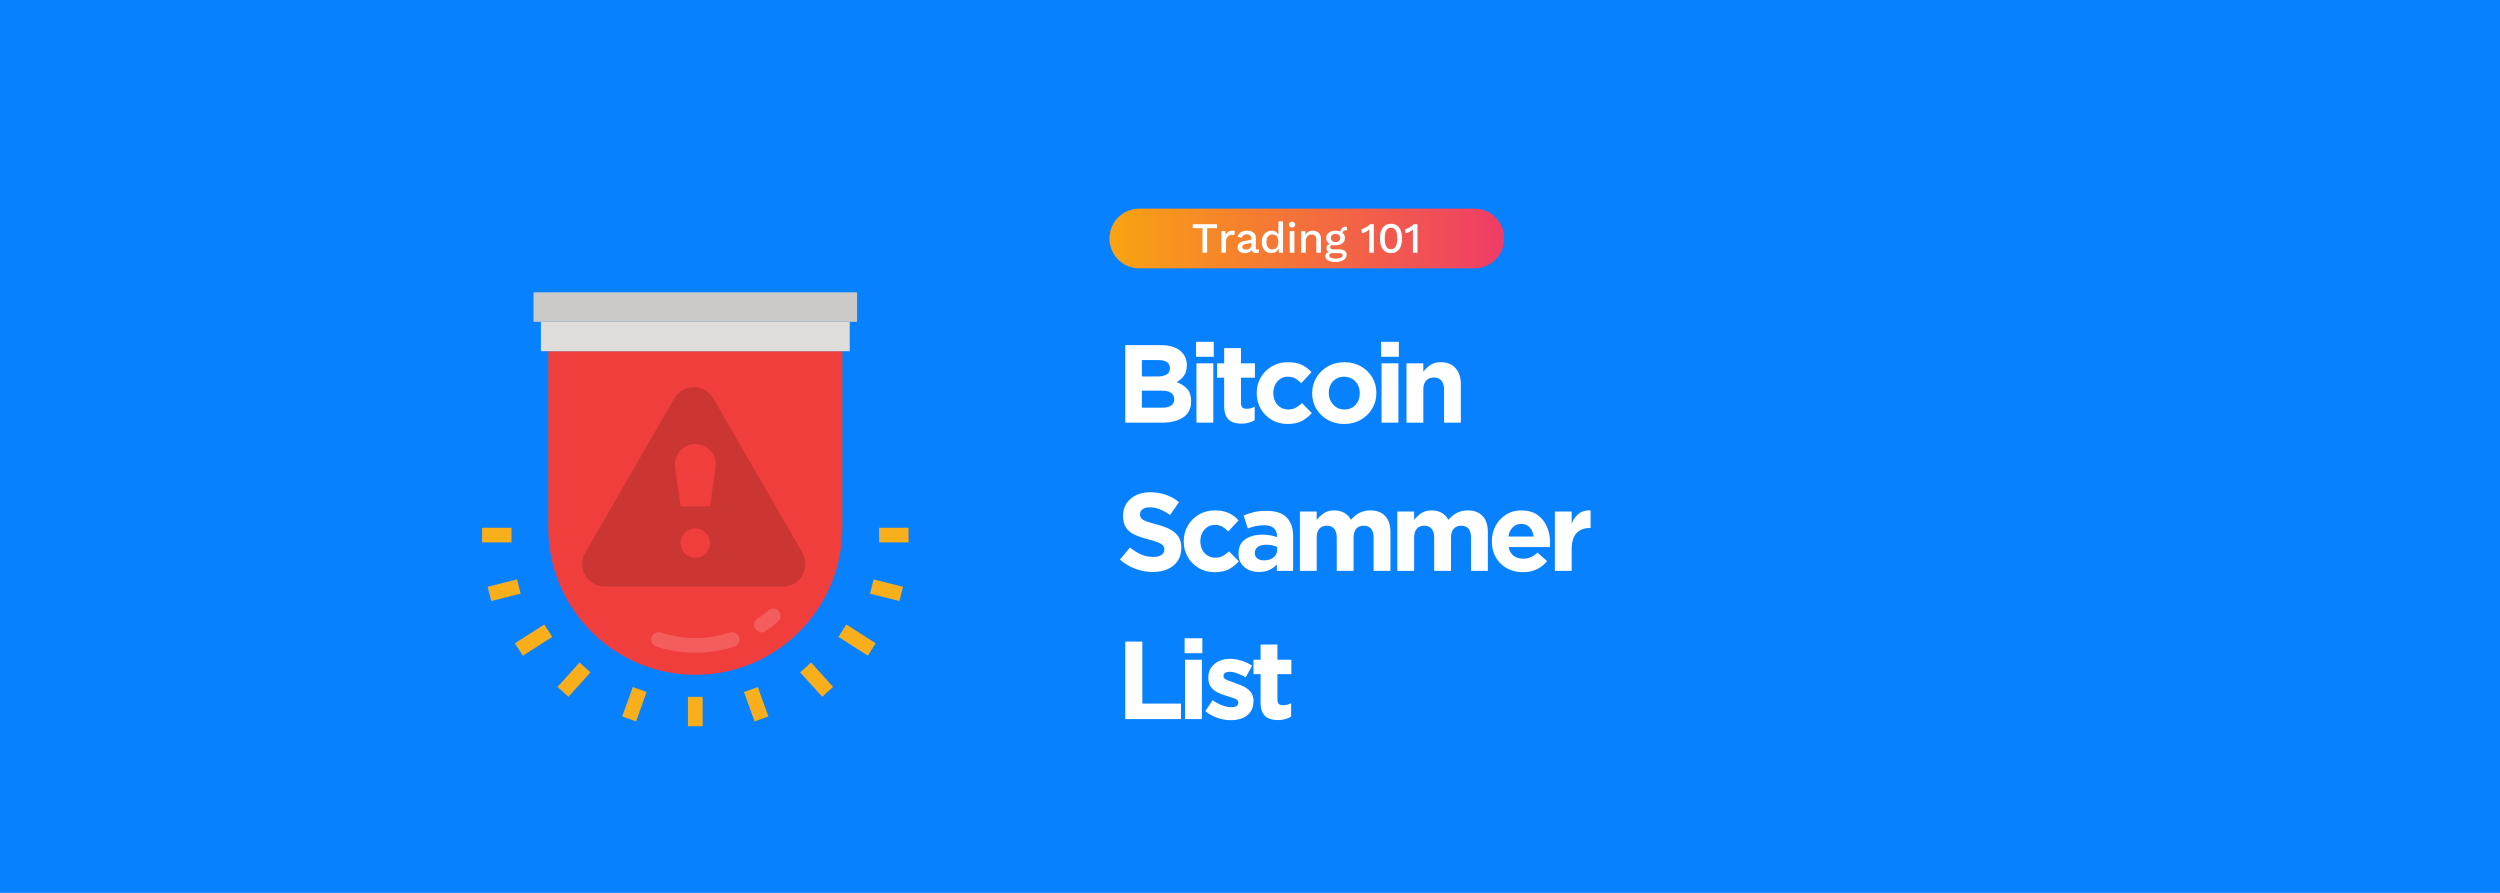
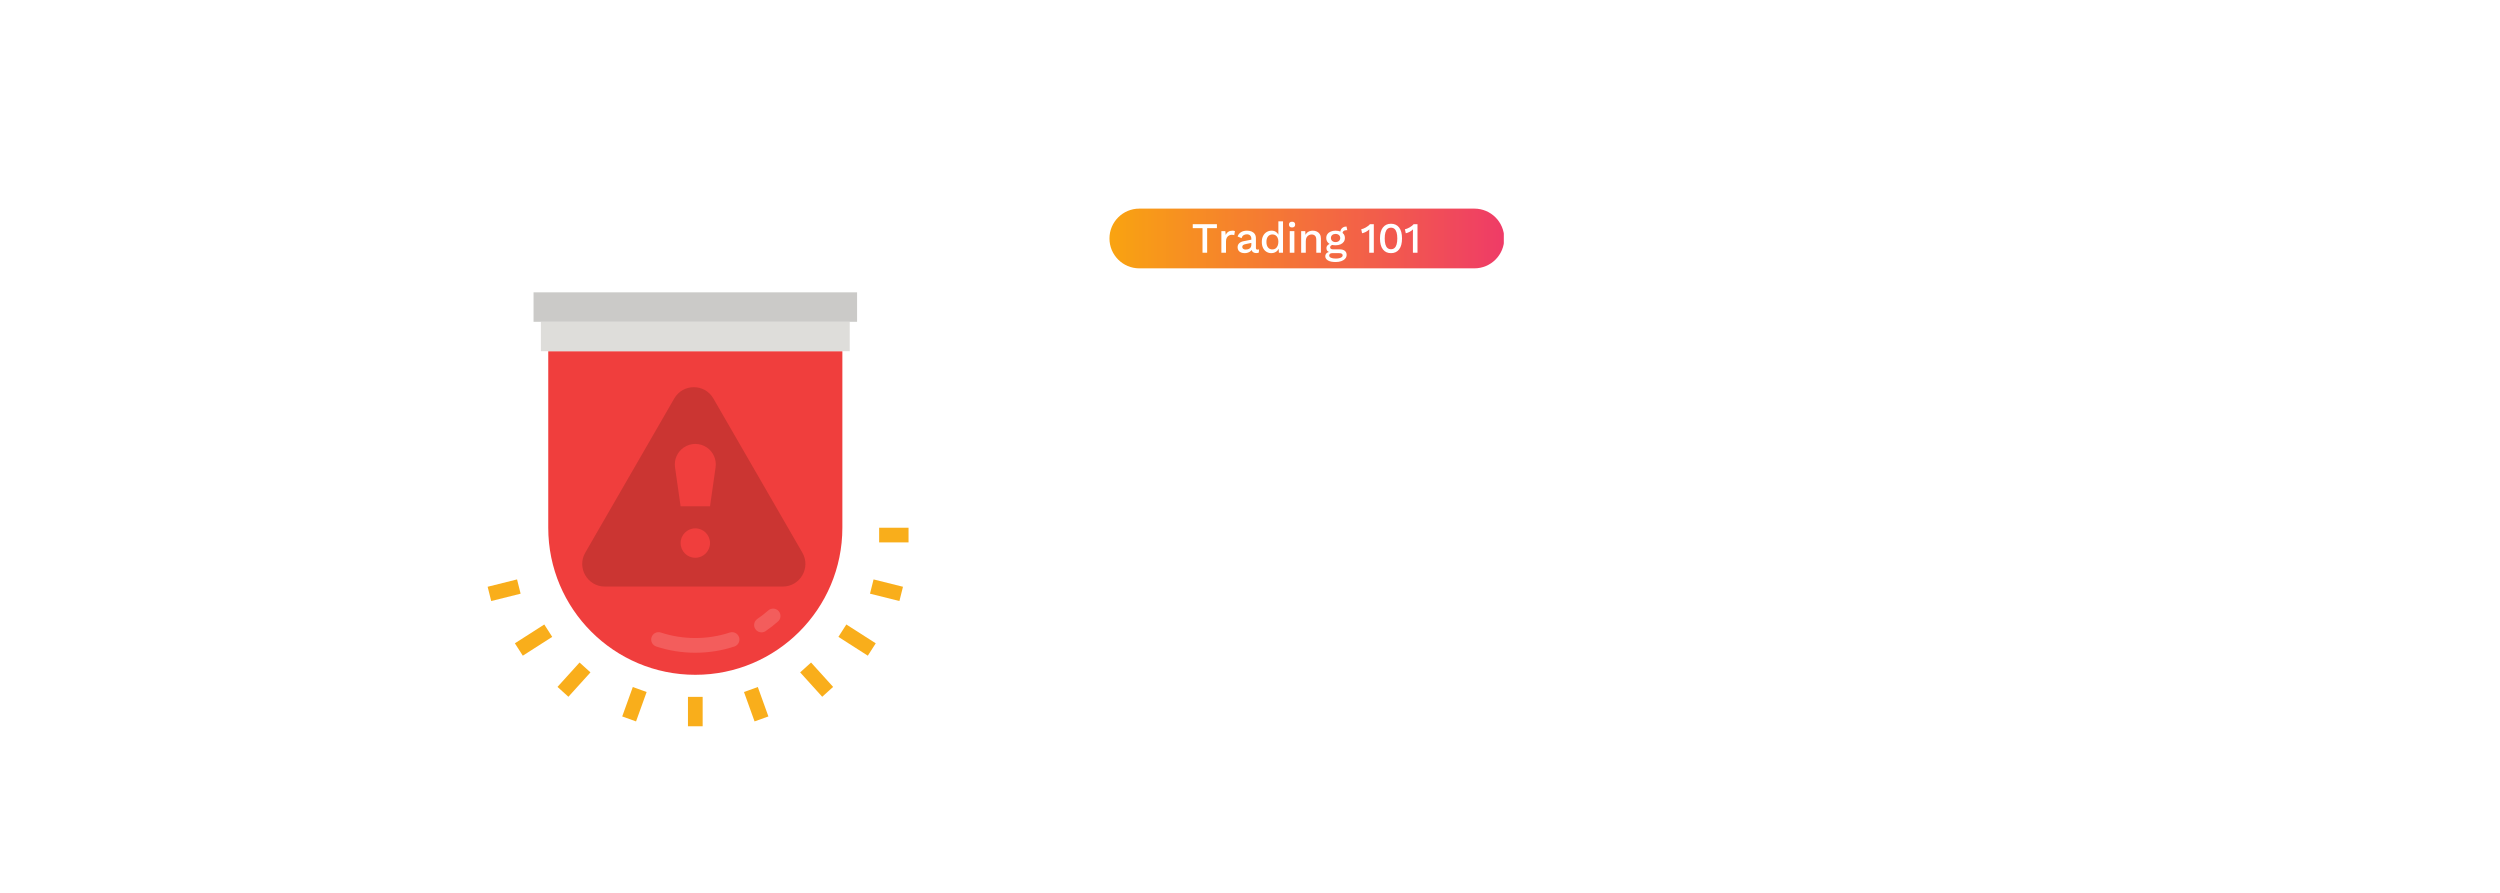
<svg xmlns="http://www.w3.org/2000/svg" width="2800" zoomAndPan="magnify" viewBox="0 0 2100 750" height="1000" preserveAspectRatio="xMidYMid meet" version="1.2">
  <defs>
    <clipPath id="22802c85c6">
      <path d="M 931.707 175.238 L 1263.207 175.238 L 1263.207 225.488 L 931.707 225.488 Z M 931.707 175.238 " />
    </clipPath>
    <clipPath id="6c9854c468">
      <path d="M 957.031 225.414 C 943.18 225.414 931.949 214.184 931.949 200.324 C 931.949 186.461 943.18 175.238 957.031 175.238 L 1238.48 175.238 C 1252.328 175.238 1263.562 186.473 1263.562 200.324 C 1263.562 214.172 1252.328 225.414 1238.48 225.414 Z M 957.031 225.414 " />
    </clipPath>
    <linearGradient x1="-0" gradientTransform="matrix(331.621,0,0,331.621,931.948,200.328)" y1="0" x2="0.999" gradientUnits="userSpaceOnUse" y2="0" id="961f48a6b4">
      <stop style="stop-color:#f9a311;stop-opacity:1;" offset="0" />
      <stop style="stop-color:#f9a311;stop-opacity:1;" offset="0.008" />
      <stop style="stop-color:#f9a212;stop-opacity:1;" offset="0.016" />
      <stop style="stop-color:#f9a113;stop-opacity:1;" offset="0.023" />
      <stop style="stop-color:#f9a013;stop-opacity:1;" offset="0.031" />
      <stop style="stop-color:#f99f14;stop-opacity:1;" offset="0.039" />
      <stop style="stop-color:#f89e15;stop-opacity:1;" offset="0.047" />
      <stop style="stop-color:#f89e15;stop-opacity:1;" offset="0.055" />
      <stop style="stop-color:#f89d16;stop-opacity:1;" offset="0.062" />
      <stop style="stop-color:#f89c17;stop-opacity:1;" offset="0.07" />
      <stop style="stop-color:#f89b17;stop-opacity:1;" offset="0.078" />
      <stop style="stop-color:#f89a18;stop-opacity:1;" offset="0.086" />
      <stop style="stop-color:#f89a19;stop-opacity:1;" offset="0.094" />
      <stop style="stop-color:#f89919;stop-opacity:1;" offset="0.102" />
      <stop style="stop-color:#f8981a;stop-opacity:1;" offset="0.109" />
      <stop style="stop-color:#f8971b;stop-opacity:1;" offset="0.117" />
      <stop style="stop-color:#f8961b;stop-opacity:1;" offset="0.125" />
      <stop style="stop-color:#f8961c;stop-opacity:1;" offset="0.133" />
      <stop style="stop-color:#f8951d;stop-opacity:1;" offset="0.141" />
      <stop style="stop-color:#f7941d;stop-opacity:1;" offset="0.148" />
      <stop style="stop-color:#f7931e;stop-opacity:1;" offset="0.156" />
      <stop style="stop-color:#f7921f;stop-opacity:1;" offset="0.164" />
      <stop style="stop-color:#f79120;stop-opacity:1;" offset="0.172" />
      <stop style="stop-color:#f79120;stop-opacity:1;" offset="0.18" />
      <stop style="stop-color:#f79021;stop-opacity:1;" offset="0.188" />
      <stop style="stop-color:#f78f22;stop-opacity:1;" offset="0.195" />
      <stop style="stop-color:#f78e22;stop-opacity:1;" offset="0.203" />
      <stop style="stop-color:#f78d23;stop-opacity:1;" offset="0.211" />
      <stop style="stop-color:#f78d24;stop-opacity:1;" offset="0.219" />
      <stop style="stop-color:#f78c24;stop-opacity:1;" offset="0.227" />
      <stop style="stop-color:#f78b25;stop-opacity:1;" offset="0.234" />
      <stop style="stop-color:#f78a26;stop-opacity:1;" offset="0.242" />
      <stop style="stop-color:#f68926;stop-opacity:1;" offset="0.25" />
      <stop style="stop-color:#f68927;stop-opacity:1;" offset="0.258" />
      <stop style="stop-color:#f68828;stop-opacity:1;" offset="0.266" />
      <stop style="stop-color:#f68728;stop-opacity:1;" offset="0.273" />
      <stop style="stop-color:#f68629;stop-opacity:1;" offset="0.281" />
      <stop style="stop-color:#f6852a;stop-opacity:1;" offset="0.289" />
      <stop style="stop-color:#f6842a;stop-opacity:1;" offset="0.297" />
      <stop style="stop-color:#f6842b;stop-opacity:1;" offset="0.305" />
      <stop style="stop-color:#f6832c;stop-opacity:1;" offset="0.312" />
      <stop style="stop-color:#f6822c;stop-opacity:1;" offset="0.32" />
      <stop style="stop-color:#f6812d;stop-opacity:1;" offset="0.328" />
      <stop style="stop-color:#f6802e;stop-opacity:1;" offset="0.336" />
      <stop style="stop-color:#f6802e;stop-opacity:1;" offset="0.344" />
      <stop style="stop-color:#f57f2f;stop-opacity:1;" offset="0.352" />
      <stop style="stop-color:#f57e30;stop-opacity:1;" offset="0.359" />
      <stop style="stop-color:#f57d30;stop-opacity:1;" offset="0.367" />
      <stop style="stop-color:#f57c31;stop-opacity:1;" offset="0.375" />
      <stop style="stop-color:#f57c32;stop-opacity:1;" offset="0.383" />
      <stop style="stop-color:#f57b32;stop-opacity:1;" offset="0.391" />
      <stop style="stop-color:#f57a33;stop-opacity:1;" offset="0.398" />
      <stop style="stop-color:#f57934;stop-opacity:1;" offset="0.406" />
      <stop style="stop-color:#f57834;stop-opacity:1;" offset="0.414" />
      <stop style="stop-color:#f57835;stop-opacity:1;" offset="0.422" />
      <stop style="stop-color:#f57736;stop-opacity:1;" offset="0.43" />
      <stop style="stop-color:#f57636;stop-opacity:1;" offset="0.438" />
      <stop style="stop-color:#f47537;stop-opacity:1;" offset="0.445" />
      <stop style="stop-color:#f47438;stop-opacity:1;" offset="0.453" />
      <stop style="stop-color:#f47338;stop-opacity:1;" offset="0.461" />
      <stop style="stop-color:#f47339;stop-opacity:1;" offset="0.469" />
      <stop style="stop-color:#f4723a;stop-opacity:1;" offset="0.477" />
      <stop style="stop-color:#f4713a;stop-opacity:1;" offset="0.484" />
      <stop style="stop-color:#f4703b;stop-opacity:1;" offset="0.492" />
      <stop style="stop-color:#f46f3c;stop-opacity:1;" offset="0.5" />
      <stop style="stop-color:#f46f3c;stop-opacity:1;" offset="0.508" />
      <stop style="stop-color:#f46e3d;stop-opacity:1;" offset="0.516" />
      <stop style="stop-color:#f46d3e;stop-opacity:1;" offset="0.523" />
      <stop style="stop-color:#f46c3e;stop-opacity:1;" offset="0.531" />
      <stop style="stop-color:#f46b3f;stop-opacity:1;" offset="0.539" />
      <stop style="stop-color:#f36b40;stop-opacity:1;" offset="0.547" />
      <stop style="stop-color:#f36a40;stop-opacity:1;" offset="0.555" />
      <stop style="stop-color:#f36941;stop-opacity:1;" offset="0.562" />
      <stop style="stop-color:#f36842;stop-opacity:1;" offset="0.57" />
      <stop style="stop-color:#f36742;stop-opacity:1;" offset="0.578" />
      <stop style="stop-color:#f36643;stop-opacity:1;" offset="0.586" />
      <stop style="stop-color:#f36644;stop-opacity:1;" offset="0.594" />
      <stop style="stop-color:#f36544;stop-opacity:1;" offset="0.602" />
      <stop style="stop-color:#f36445;stop-opacity:1;" offset="0.609" />
      <stop style="stop-color:#f36346;stop-opacity:1;" offset="0.617" />
      <stop style="stop-color:#f36246;stop-opacity:1;" offset="0.625" />
      <stop style="stop-color:#f36247;stop-opacity:1;" offset="0.633" />
      <stop style="stop-color:#f36148;stop-opacity:1;" offset="0.641" />
      <stop style="stop-color:#f26048;stop-opacity:1;" offset="0.648" />
      <stop style="stop-color:#f25f49;stop-opacity:1;" offset="0.656" />
      <stop style="stop-color:#f25e4a;stop-opacity:1;" offset="0.664" />
      <stop style="stop-color:#f25e4a;stop-opacity:1;" offset="0.672" />
      <stop style="stop-color:#f25d4b;stop-opacity:1;" offset="0.68" />
      <stop style="stop-color:#f25c4c;stop-opacity:1;" offset="0.688" />
      <stop style="stop-color:#f25b4c;stop-opacity:1;" offset="0.695" />
      <stop style="stop-color:#f25a4d;stop-opacity:1;" offset="0.703" />
      <stop style="stop-color:#f2594e;stop-opacity:1;" offset="0.711" />
      <stop style="stop-color:#f2594e;stop-opacity:1;" offset="0.719" />
      <stop style="stop-color:#f2584f;stop-opacity:1;" offset="0.727" />
      <stop style="stop-color:#f25750;stop-opacity:1;" offset="0.734" />
      <stop style="stop-color:#f25650;stop-opacity:1;" offset="0.742" />
      <stop style="stop-color:#f15551;stop-opacity:1;" offset="0.75" />
      <stop style="stop-color:#f15552;stop-opacity:1;" offset="0.758" />
      <stop style="stop-color:#f15452;stop-opacity:1;" offset="0.766" />
      <stop style="stop-color:#f15353;stop-opacity:1;" offset="0.773" />
      <stop style="stop-color:#f15254;stop-opacity:1;" offset="0.781" />
      <stop style="stop-color:#f15154;stop-opacity:1;" offset="0.789" />
      <stop style="stop-color:#f15155;stop-opacity:1;" offset="0.797" />
      <stop style="stop-color:#f15056;stop-opacity:1;" offset="0.805" />
      <stop style="stop-color:#f14f56;stop-opacity:1;" offset="0.812" />
      <stop style="stop-color:#f14e57;stop-opacity:1;" offset="0.82" />
      <stop style="stop-color:#f14d58;stop-opacity:1;" offset="0.828" />
      <stop style="stop-color:#f14c59;stop-opacity:1;" offset="0.836" />
      <stop style="stop-color:#f14c59;stop-opacity:1;" offset="0.844" />
      <stop style="stop-color:#f04b5a;stop-opacity:1;" offset="0.852" />
      <stop style="stop-color:#f04a5b;stop-opacity:1;" offset="0.859" />
      <stop style="stop-color:#f0495b;stop-opacity:1;" offset="0.867" />
      <stop style="stop-color:#f0485c;stop-opacity:1;" offset="0.875" />
      <stop style="stop-color:#f0485d;stop-opacity:1;" offset="0.883" />
      <stop style="stop-color:#f0475d;stop-opacity:1;" offset="0.891" />
      <stop style="stop-color:#f0465e;stop-opacity:1;" offset="0.898" />
      <stop style="stop-color:#f0455f;stop-opacity:1;" offset="0.906" />
      <stop style="stop-color:#f0445f;stop-opacity:1;" offset="0.914" />
      <stop style="stop-color:#f04460;stop-opacity:1;" offset="0.922" />
      <stop style="stop-color:#f04361;stop-opacity:1;" offset="0.93" />
      <stop style="stop-color:#f04261;stop-opacity:1;" offset="0.938" />
      <stop style="stop-color:#f04162;stop-opacity:1;" offset="0.945" />
      <stop style="stop-color:#ef4063;stop-opacity:1;" offset="0.953" />
      <stop style="stop-color:#ef3f63;stop-opacity:1;" offset="0.961" />
      <stop style="stop-color:#ef3f64;stop-opacity:1;" offset="0.969" />
      <stop style="stop-color:#ef3e65;stop-opacity:1;" offset="0.977" />
      <stop style="stop-color:#ef3d65;stop-opacity:1;" offset="0.984" />
      <stop style="stop-color:#ef3c66;stop-opacity:1;" offset="0.992" />
      <stop style="stop-color:#ef3b67;stop-opacity:1;" offset="1" />
    </linearGradient>
    <clipPath id="a031b8404f">
      <path d="M 577 585 L 591 585 L 591 610.078 L 577 610.078 Z M 577 585 " />
    </clipPath>
    <clipPath id="d7d0102556">
      <path d="M 404.809 443 L 430 443 L 430 456 L 404.809 456 Z M 404.809 443 " />
    </clipPath>
    <clipPath id="46b66e7828">
      <path d="M 738 443 L 763.309 443 L 763.309 456 L 738 456 Z M 738 443 " />
    </clipPath>
    <clipPath id="f0792cc4b8">
      <path d="M 448 245.578 L 720 245.578 L 720 271 L 448 271 Z M 448 245.578 " />
    </clipPath>
  </defs>
  <g id="fcc1540b46">
    <rect x="0" width="2100" y="0" height="750" style="fill:#ffffff;fill-opacity:1;stroke:none;" />
-     <rect x="0" width="2100" y="0" height="750" style="fill:#0881fe;fill-opacity:1;stroke:none;" />
    <g clip-rule="nonzero" clip-path="url(#22802c85c6)">
      <g clip-rule="nonzero" clip-path="url(#6c9854c468)">
        <path style=" stroke:none;fill-rule:nonzero;fill:url(#961f48a6b4);" d="M 931.949 175.238 L 931.949 225.414 L 1263.207 225.414 L 1263.207 175.238 Z M 931.949 175.238 " />
      </g>
    </g>
    <g style="fill:#ffffff;fill-opacity:1;">
      <g transform="translate(937.423, 355.027)">
        <path style="stroke:none" d="M 63.141 -17.859 C 63.141 -11.898 60.922 -7.43 56.484 -4.453 C 52.055 -1.484 46.156 0 38.781 0 L 7.812 0 L 7.812 -65.094 L 38.031 -65.094 C 44.664 -65.094 49.906 -63.57 53.75 -60.531 C 57.594 -57.5 59.516 -53.41 59.516 -48.266 L 59.516 -48.078 C 59.516 -44.422 58.676 -41.488 57 -39.281 C 55.332 -37.082 53.32 -35.332 50.969 -34.031 C 54.75 -32.613 57.723 -30.691 59.891 -28.266 C 62.055 -25.848 63.141 -22.441 63.141 -18.047 Z M 45.297 -45.656 L 45.297 -45.844 C 45.297 -48.02 44.488 -49.68 42.875 -50.828 C 41.258 -51.973 38.93 -52.547 35.891 -52.547 L 21.766 -52.547 L 21.766 -38.781 L 34.969 -38.781 C 38.133 -38.781 40.645 -39.32 42.5 -40.406 C 44.363 -41.488 45.297 -43.238 45.297 -45.656 Z M 48.922 -19.625 L 48.922 -19.812 C 48.922 -21.977 48.066 -23.695 46.359 -24.969 C 44.648 -26.238 41.969 -26.875 38.312 -26.875 L 21.766 -26.875 L 21.766 -12.562 L 38.781 -12.562 C 41.945 -12.562 44.426 -13.133 46.219 -14.281 C 48.02 -15.426 48.922 -17.207 48.922 -19.625 Z M 48.922 -19.625 " />
      </g>
    </g>
    <g style="fill:#ffffff;fill-opacity:1;">
      <g transform="translate(998.059, 355.027)">
        <path style="stroke:none" d="M 21.484 -55.328 L 6.609 -55.328 L 6.609 -67.891 L 21.484 -67.891 Z M 21.109 0 L 6.969 0 L 6.969 -49.844 L 21.109 -49.844 Z M 21.109 0 " />
      </g>
    </g>
    <g style="fill:#ffffff;fill-opacity:1;">
      <g transform="translate(1019.635, 355.027)">
        <path style="stroke:none" d="M 34.312 -2.047 C 32.82 -1.18 31.176 -0.484 29.375 0.047 C 27.582 0.578 25.508 0.844 23.156 0.844 C 20.301 0.844 17.773 0.395 15.578 -0.5 C 13.379 -1.406 11.676 -2.941 10.469 -5.109 C 9.258 -7.285 8.656 -10.297 8.656 -14.141 L 8.656 -37.766 L 2.703 -37.766 L 2.703 -49.844 L 8.656 -49.844 L 8.656 -62.594 L 22.781 -62.594 L 22.781 -49.844 L 34.5 -49.844 L 34.5 -37.766 L 22.781 -37.766 L 22.781 -16.469 C 22.781 -13.238 24.301 -11.625 27.344 -11.625 C 29.82 -11.625 32.145 -12.211 34.312 -13.391 Z M 34.312 -2.047 " />
      </g>
    </g>
    <g style="fill:#ffffff;fill-opacity:1;">
      <g transform="translate(1051.72, 355.027)">
        <path style="stroke:none" d="M 50.219 -8 C 47.801 -5.332 45.039 -3.145 41.938 -1.438 C 38.844 0.258 34.816 1.109 29.859 1.109 C 24.828 1.109 20.359 -0.051 16.453 -2.375 C 12.555 -4.695 9.488 -7.812 7.25 -11.719 C 5.02 -15.625 3.906 -19.93 3.906 -24.641 L 3.906 -24.828 C 3.906 -29.598 5.02 -33.938 7.25 -37.844 C 9.488 -41.75 12.57 -44.879 16.5 -47.234 C 20.438 -49.598 24.945 -50.781 30.031 -50.781 C 34.75 -50.781 38.672 -50.035 41.797 -48.547 C 44.93 -47.055 47.645 -45.008 49.938 -42.406 L 41.297 -33.109 C 39.742 -34.785 38.098 -36.117 36.359 -37.109 C 34.629 -38.098 32.492 -38.594 29.953 -38.594 C 27.586 -38.594 25.488 -37.973 23.656 -36.734 C 21.832 -35.492 20.41 -33.848 19.391 -31.797 C 18.367 -29.754 17.859 -27.492 17.859 -25.016 L 17.859 -24.828 C 17.859 -22.285 18.367 -19.973 19.391 -17.891 C 20.41 -15.816 21.879 -14.16 23.797 -12.922 C 25.723 -11.68 27.957 -11.062 30.5 -11.062 C 32.852 -11.062 34.914 -11.539 36.688 -12.5 C 38.457 -13.469 40.207 -14.758 41.938 -16.375 Z M 50.219 -8 " />
      </g>
    </g>
    <g style="fill:#ffffff;fill-opacity:1;">
      <g transform="translate(1098.313, 355.027)">
        <path style="stroke:none" d="M 57.844 -24.828 C 57.844 -20.055 56.664 -15.703 54.312 -11.766 C 51.957 -7.828 48.75 -4.695 44.688 -2.375 C 40.625 -0.051 35.988 1.109 30.781 1.109 C 25.633 1.109 21.031 -0.035 16.969 -2.328 C 12.906 -4.617 9.711 -7.719 7.391 -11.625 C 5.066 -15.531 3.906 -19.867 3.906 -24.641 L 3.906 -24.828 C 3.906 -29.598 5.082 -33.953 7.438 -37.891 C 9.789 -41.828 13 -44.957 17.062 -47.281 C 21.125 -49.613 25.758 -50.781 30.969 -50.781 C 36.113 -50.781 40.719 -49.629 44.781 -47.328 C 48.844 -45.035 52.035 -41.938 54.359 -38.031 C 56.68 -34.125 57.844 -29.785 57.844 -25.016 Z M 43.891 -24.641 L 43.891 -24.828 C 43.891 -27.305 43.348 -29.582 42.266 -31.656 C 41.18 -33.738 39.645 -35.414 37.656 -36.688 C 35.676 -37.957 33.383 -38.594 30.781 -38.594 C 28.113 -38.594 25.801 -37.973 23.844 -36.734 C 21.895 -35.492 20.41 -33.848 19.391 -31.797 C 18.367 -29.754 17.859 -27.492 17.859 -25.016 L 17.859 -24.828 C 17.859 -22.41 18.414 -20.145 19.531 -18.031 C 20.645 -15.926 22.176 -14.238 24.125 -12.969 C 26.082 -11.695 28.363 -11.062 30.969 -11.062 C 33.695 -11.062 36.02 -11.68 37.938 -12.922 C 39.863 -14.16 41.336 -15.816 42.359 -17.891 C 43.379 -19.973 43.891 -22.223 43.891 -24.641 Z M 43.891 -24.641 " />
      </g>
    </g>
    <g style="fill:#ffffff;fill-opacity:1;">
      <g transform="translate(1153.555, 355.027)">
        <path style="stroke:none" d="M 21.484 -55.328 L 6.609 -55.328 L 6.609 -67.891 L 21.484 -67.891 Z M 21.109 0 L 6.969 0 L 6.969 -49.844 L 21.109 -49.844 Z M 21.109 0 " />
      </g>
    </g>
    <g style="fill:#ffffff;fill-opacity:1;">
      <g transform="translate(1175.131, 355.027)">
        <path style="stroke:none" d="M 51.984 0 L 37.844 0 L 37.844 -27.812 C 37.844 -31.156 37.098 -33.676 35.609 -35.375 C 34.129 -37.082 32.023 -37.938 29.297 -37.938 C 26.629 -37.938 24.488 -37.082 22.875 -35.375 C 21.258 -33.676 20.453 -31.156 20.453 -27.812 L 20.453 0 L 6.328 0 L 6.328 -49.844 L 20.453 -49.844 L 20.453 -42.781 C 22.066 -44.883 24.004 -46.742 26.266 -48.359 C 28.535 -49.973 31.469 -50.781 35.062 -50.781 C 40.395 -50.781 44.547 -49.117 47.516 -45.797 C 50.492 -42.484 51.984 -37.973 51.984 -32.266 Z M 51.984 0 " />
      </g>
    </g>
    <g style="fill:#ffffff;fill-opacity:1;">
      <g transform="translate(937.423, 479.527)">
        <path style="stroke:none" d="M 54.875 -19.25 C 54.875 -14.969 53.848 -11.32 51.797 -8.312 C 49.754 -5.312 46.945 -3.02 43.375 -1.438 C 39.812 0.145 35.676 0.938 30.969 0.938 C 26.07 0.938 21.219 0.066 16.406 -1.672 C 11.602 -3.41 7.25 -6.016 3.344 -9.484 L 11.812 -19.625 C 14.727 -17.207 17.766 -15.285 20.922 -13.859 C 24.086 -12.43 27.531 -11.719 31.25 -11.719 C 34.164 -11.719 36.457 -12.258 38.125 -13.344 C 39.801 -14.426 40.641 -15.93 40.641 -17.859 L 40.641 -18.047 C 40.641 -19.285 40.297 -20.336 39.609 -21.203 C 38.93 -22.066 37.66 -22.898 35.797 -23.703 C 33.941 -24.516 31.188 -25.383 27.531 -26.312 C 23.188 -27.438 19.383 -28.707 16.125 -30.125 C 12.875 -31.551 10.363 -33.52 8.594 -36.031 C 6.832 -38.539 5.953 -41.938 5.953 -46.219 L 5.953 -46.406 C 5.953 -50.375 6.926 -53.812 8.875 -56.719 C 10.832 -59.633 13.516 -61.914 16.922 -63.562 C 20.336 -65.207 24.273 -66.031 28.734 -66.031 C 33.504 -66.031 37.906 -65.316 41.938 -63.891 C 45.969 -62.461 49.629 -60.414 52.922 -57.75 L 45.484 -46.969 C 42.629 -48.945 39.773 -50.508 36.922 -51.656 C 34.066 -52.801 31.273 -53.375 28.547 -53.375 C 25.816 -53.375 23.738 -52.832 22.312 -51.75 C 20.895 -50.664 20.188 -49.316 20.188 -47.703 L 20.188 -47.516 C 20.188 -46.098 20.57 -44.938 21.344 -44.031 C 22.113 -43.133 23.52 -42.312 25.562 -41.562 C 27.613 -40.82 30.5 -39.957 34.219 -38.969 C 38.625 -37.852 42.359 -36.488 45.422 -34.875 C 48.492 -33.258 50.836 -31.227 52.453 -28.781 C 54.066 -26.332 54.875 -23.219 54.875 -19.438 Z M 54.875 -19.25 " />
      </g>
    </g>
    <g style="fill:#ffffff;fill-opacity:1;">
      <g transform="translate(990.433, 479.527)">
        <path style="stroke:none" d="M 50.219 -8 C 47.801 -5.332 45.039 -3.145 41.938 -1.438 C 38.844 0.258 34.816 1.109 29.859 1.109 C 24.828 1.109 20.359 -0.051 16.453 -2.375 C 12.555 -4.695 9.488 -7.812 7.25 -11.719 C 5.02 -15.625 3.906 -19.93 3.906 -24.641 L 3.906 -24.828 C 3.906 -29.598 5.02 -33.938 7.25 -37.844 C 9.488 -41.75 12.57 -44.879 16.5 -47.234 C 20.438 -49.598 24.945 -50.781 30.031 -50.781 C 34.75 -50.781 38.672 -50.035 41.797 -48.547 C 44.93 -47.055 47.645 -45.008 49.938 -42.406 L 41.297 -33.109 C 39.742 -34.785 38.098 -36.117 36.359 -37.109 C 34.629 -38.098 32.492 -38.594 29.953 -38.594 C 27.586 -38.594 25.488 -37.973 23.656 -36.734 C 21.832 -35.492 20.41 -33.848 19.391 -31.797 C 18.367 -29.754 17.859 -27.492 17.859 -25.016 L 17.859 -24.828 C 17.859 -22.285 18.367 -19.973 19.391 -17.891 C 20.41 -15.816 21.879 -14.16 23.797 -12.922 C 25.723 -11.68 27.957 -11.062 30.5 -11.062 C 32.852 -11.062 34.914 -11.539 36.688 -12.5 C 38.457 -13.469 40.207 -14.758 41.938 -16.375 Z M 50.219 -8 " />
      </g>
    </g>
    <g style="fill:#ffffff;fill-opacity:1;">
      <g transform="translate(1037.026, 479.527)">
        <path style="stroke:none" d="M 49.203 0 L 35.531 0 L 35.531 -5.391 C 33.789 -3.473 31.711 -1.938 29.297 -0.781 C 26.879 0.363 23.93 0.938 20.453 0.938 C 17.359 0.938 14.508 0.348 11.906 -0.828 C 9.301 -2.016 7.223 -3.738 5.672 -6 C 4.117 -8.258 3.344 -11.035 3.344 -14.328 L 3.344 -14.516 C 3.344 -19.961 5.219 -23.973 8.969 -26.547 C 12.719 -29.117 17.539 -30.406 23.438 -30.406 C 25.977 -30.406 28.207 -30.219 30.125 -29.844 C 32.051 -29.477 33.883 -28.984 35.625 -28.359 L 35.625 -29.203 C 35.625 -32.117 34.723 -34.363 32.922 -35.938 C 31.117 -37.52 28.453 -38.312 24.922 -38.312 C 22.254 -38.312 19.863 -38.078 17.75 -37.609 C 15.645 -37.148 13.445 -36.488 11.156 -35.625 L 7.625 -46.406 C 10.352 -47.645 13.203 -48.617 16.172 -49.328 C 19.148 -50.047 22.75 -50.406 26.969 -50.406 C 34.719 -50.406 40.359 -48.516 43.891 -44.734 C 47.43 -40.953 49.203 -35.68 49.203 -28.922 Z M 35.812 -17.578 L 35.812 -20.094 C 34.625 -20.645 33.254 -21.094 31.703 -21.438 C 30.16 -21.781 28.52 -21.953 26.781 -21.953 C 23.75 -21.953 21.363 -21.359 19.625 -20.172 C 17.883 -18.992 17.016 -17.289 17.016 -15.062 L 17.016 -14.875 C 17.016 -12.957 17.727 -11.469 19.156 -10.406 C 20.582 -9.352 22.441 -8.828 24.734 -8.828 C 28.023 -8.828 30.691 -9.648 32.734 -11.297 C 34.785 -12.941 35.812 -15.035 35.812 -17.578 Z M 35.812 -17.578 " />
      </g>
    </g>
    <g style="fill:#ffffff;fill-opacity:1;">
      <g transform="translate(1085.572, 479.527)">
-         <path style="stroke:none" d="M 82.391 0 L 68.266 0 L 68.266 -27.812 C 68.266 -31.156 67.551 -33.676 66.125 -35.375 C 64.695 -37.082 62.648 -37.938 59.984 -37.938 C 57.316 -37.938 55.223 -37.082 53.703 -35.375 C 52.18 -33.676 51.422 -31.156 51.422 -27.812 L 51.422 0 L 37.297 0 L 37.297 -27.812 C 37.297 -31.156 36.582 -33.676 35.156 -35.375 C 33.727 -37.082 31.68 -37.938 29.016 -37.938 C 26.348 -37.938 24.254 -37.082 22.734 -35.375 C 21.211 -33.676 20.453 -31.156 20.453 -27.812 L 20.453 0 L 6.328 0 L 6.328 -49.844 L 20.453 -49.844 L 20.453 -42.781 C 22.066 -44.883 24.02 -46.742 26.312 -48.359 C 28.613 -49.973 31.562 -50.781 35.156 -50.781 C 38.438 -50.781 41.27 -50.098 43.656 -48.734 C 46.051 -47.367 47.898 -45.414 49.203 -42.875 C 51.367 -45.414 53.785 -47.367 56.453 -48.734 C 59.117 -50.098 62.156 -50.781 65.562 -50.781 C 70.832 -50.781 74.953 -49.227 77.922 -46.125 C 80.898 -43.031 82.391 -38.473 82.391 -32.453 Z M 82.391 0 " />
-       </g>
+         </g>
    </g>
    <g style="fill:#ffffff;fill-opacity:1;">
      <g transform="translate(1167.412, 479.527)">
        <path style="stroke:none" d="M 82.391 0 L 68.266 0 L 68.266 -27.812 C 68.266 -31.156 67.551 -33.676 66.125 -35.375 C 64.695 -37.082 62.648 -37.938 59.984 -37.938 C 57.316 -37.938 55.223 -37.082 53.703 -35.375 C 52.18 -33.676 51.422 -31.156 51.422 -27.812 L 51.422 0 L 37.297 0 L 37.297 -27.812 C 37.297 -31.156 36.582 -33.676 35.156 -35.375 C 33.727 -37.082 31.68 -37.938 29.016 -37.938 C 26.348 -37.938 24.254 -37.082 22.734 -35.375 C 21.211 -33.676 20.453 -31.156 20.453 -27.812 L 20.453 0 L 6.328 0 L 6.328 -49.844 L 20.453 -49.844 L 20.453 -42.781 C 22.066 -44.883 24.02 -46.742 26.312 -48.359 C 28.613 -49.973 31.562 -50.781 35.156 -50.781 C 38.438 -50.781 41.27 -50.098 43.656 -48.734 C 46.051 -47.367 47.898 -45.414 49.203 -42.875 C 51.367 -45.414 53.785 -47.367 56.453 -48.734 C 59.117 -50.098 62.156 -50.781 65.562 -50.781 C 70.832 -50.781 74.953 -49.227 77.922 -46.125 C 80.898 -43.031 82.391 -38.473 82.391 -32.453 Z M 82.391 0 " />
      </g>
    </g>
    <g style="fill:#ffffff;fill-opacity:1;">
      <g transform="translate(1249.252, 479.527)">
        <path style="stroke:none" d="M 52.828 -23.531 C 52.828 -22.844 52.812 -22.25 52.781 -21.75 C 52.75 -21.258 52.703 -20.676 52.641 -20 L 17.953 -20 C 18.629 -16.77 20.035 -14.332 22.172 -12.688 C 24.316 -11.051 26.969 -10.234 30.125 -10.234 C 32.488 -10.234 34.613 -10.633 36.5 -11.438 C 38.395 -12.238 40.301 -13.539 42.219 -15.344 L 50.312 -8.188 C 48.02 -5.332 45.18 -3.066 41.797 -1.391 C 38.422 0.273 34.473 1.109 29.953 1.109 C 24.922 1.109 20.453 0.023 16.547 -2.141 C 12.641 -4.305 9.555 -7.328 7.297 -11.203 C 5.035 -15.078 3.906 -19.555 3.906 -24.641 L 3.906 -24.828 C 3.906 -29.598 4.957 -33.938 7.062 -37.844 C 9.176 -41.75 12.078 -44.879 15.766 -47.234 C 19.453 -49.598 23.711 -50.781 28.547 -50.781 C 34.129 -50.781 38.703 -49.508 42.266 -46.969 C 45.828 -44.426 48.477 -41.094 50.219 -36.969 C 51.957 -32.844 52.828 -28.426 52.828 -23.719 Z M 39.062 -28.828 C 38.625 -31.992 37.504 -34.551 35.703 -36.5 C 33.91 -38.457 31.523 -39.438 28.547 -39.438 C 25.641 -39.438 23.254 -38.473 21.391 -36.547 C 19.523 -34.629 18.316 -32.055 17.766 -28.828 Z M 39.062 -28.828 " />
      </g>
    </g>
    <g style="fill:#ffffff;fill-opacity:1;">
      <g transform="translate(1299.751, 479.527)">
        <path style="stroke:none" d="M 36.359 -35.984 L 35.625 -35.984 C 30.906 -35.984 27.195 -34.539 24.5 -31.656 C 21.801 -28.781 20.453 -24.363 20.453 -18.406 L 20.453 0 L 6.328 0 L 6.328 -49.844 L 20.453 -49.844 L 20.453 -39.797 C 21.879 -43.273 23.848 -46.02 26.359 -48.031 C 28.867 -50.051 32.203 -50.969 36.359 -50.781 Z M 36.359 -35.984 " />
      </g>
    </g>
    <g style="fill:#ffffff;fill-opacity:1;">
      <g transform="translate(937.423, 604.027)">
        <path style="stroke:none" d="M 54.594 0 L 7.812 0 L 7.812 -65.094 L 22.141 -65.094 L 22.141 -13.016 L 54.594 -13.016 Z M 54.594 0 " />
      </g>
    </g>
    <g style="fill:#ffffff;fill-opacity:1;">
      <g transform="translate(988.48, 604.027)">
        <path style="stroke:none" d="M 21.484 -55.328 L 6.609 -55.328 L 6.609 -67.891 L 21.484 -67.891 Z M 21.109 0 L 6.969 0 L 6.969 -49.844 L 21.109 -49.844 Z M 21.109 0 " />
      </g>
    </g>
    <g style="fill:#ffffff;fill-opacity:1;">
      <g transform="translate(1010.056, 604.027)">
        <path style="stroke:none" d="M 42.875 -15.156 C 42.875 -11.5 42.035 -8.477 40.359 -6.094 C 38.68 -3.707 36.398 -1.938 33.516 -0.781 C 30.641 0.363 27.406 0.938 23.812 0.938 C 20.332 0.938 16.719 0.332 12.969 -0.875 C 9.219 -2.094 5.703 -4.004 2.422 -6.609 L 8.469 -15.906 C 11.195 -13.977 13.922 -12.504 16.641 -11.484 C 19.367 -10.461 21.883 -9.953 24.188 -9.953 C 26.227 -9.953 27.727 -10.289 28.688 -10.969 C 29.645 -11.656 30.125 -12.555 30.125 -13.672 L 30.125 -13.859 C 30.125 -15.41 29.086 -16.555 27.016 -17.297 C 24.941 -18.035 22.539 -18.812 19.812 -19.625 C 17.52 -20.301 15.223 -21.18 12.922 -22.266 C 10.629 -23.359 8.723 -24.879 7.203 -26.828 C 5.68 -28.785 4.922 -31.375 4.922 -34.594 L 4.922 -34.781 C 4.922 -38.188 5.742 -41.051 7.391 -43.375 C 9.035 -45.707 11.238 -47.492 14 -48.734 C 16.758 -49.973 19.812 -50.594 23.156 -50.594 C 26.32 -50.594 29.547 -50.078 32.828 -49.047 C 36.117 -48.023 39.094 -46.617 41.75 -44.828 L 36.359 -35.062 C 33.879 -36.488 31.461 -37.617 29.109 -38.453 C 26.754 -39.297 24.676 -39.719 22.875 -39.719 C 21.145 -39.719 19.844 -39.391 18.969 -38.734 C 18.102 -38.086 17.672 -37.266 17.672 -36.266 L 17.672 -36.078 C 17.672 -34.711 18.691 -33.613 20.734 -32.781 C 22.785 -31.945 25.145 -31.062 27.812 -30.125 C 30.164 -29.383 32.488 -28.441 34.781 -27.297 C 37.07 -26.148 38.992 -24.629 40.547 -22.734 C 42.098 -20.848 42.875 -18.383 42.875 -15.344 Z M 42.875 -15.156 " />
      </g>
    </g>
    <g style="fill:#ffffff;fill-opacity:1;">
      <g transform="translate(1050.232, 604.027)">
        <path style="stroke:none" d="M 34.312 -2.047 C 32.82 -1.18 31.176 -0.484 29.375 0.047 C 27.582 0.578 25.508 0.844 23.156 0.844 C 20.301 0.844 17.773 0.395 15.578 -0.5 C 13.379 -1.406 11.676 -2.941 10.469 -5.109 C 9.258 -7.285 8.656 -10.297 8.656 -14.141 L 8.656 -37.766 L 2.703 -37.766 L 2.703 -49.844 L 8.656 -49.844 L 8.656 -62.594 L 22.781 -62.594 L 22.781 -49.844 L 34.5 -49.844 L 34.5 -37.766 L 22.781 -37.766 L 22.781 -16.469 C 22.781 -13.238 24.301 -11.625 27.344 -11.625 C 29.82 -11.625 32.145 -12.211 34.312 -13.391 Z M 34.312 -2.047 " />
      </g>
    </g>
    <path style=" stroke:none;fill-rule:nonzero;fill:#f03e3d;fill-opacity:1;" d="M 460.527 295.004 L 707.59 295.004 L 707.59 443.273 C 707.59 511.516 652.281 566.836 584.059 566.836 C 515.836 566.836 460.527 511.516 460.527 443.273 L 460.527 295.004 " />
    <path style=" stroke:none;fill-rule:nonzero;fill:#cb3532;fill-opacity:1;" d="M 566.371 334.73 L 491.621 464.227 C 484.316 476.879 493.449 492.699 508.059 492.699 L 657.551 492.699 C 672.16 492.699 681.293 476.879 673.988 464.227 L 599.238 334.73 C 591.934 322.074 573.676 322.074 566.371 334.73 " />
    <path style=" stroke:none;fill-rule:nonzero;fill:#f03e3d;fill-opacity:1;" d="M 596.414 425.285 L 571.707 425.285 L 567.027 392.539 C 566.109 386.102 568.895 379.695 574.23 375.98 C 580.141 371.871 587.98 371.871 593.887 375.98 C 599.223 379.695 602.012 386.102 601.09 392.539 L 596.414 425.285 " />
    <path style=" stroke:none;fill-rule:nonzero;fill:#f03e3d;fill-opacity:1;" d="M 571.707 456.172 C 571.707 449.352 577.238 443.816 584.059 443.816 C 590.883 443.816 596.414 449.352 596.414 456.172 C 596.414 462.996 590.883 468.531 584.059 468.531 C 577.238 468.531 571.707 462.996 571.707 456.172 " />
    <path style=" stroke:none;fill-rule:nonzero;fill:#deddda;fill-opacity:1;" d="M 713.766 295.004 L 454.352 295.004 L 454.352 270.293 L 713.766 270.293 L 713.766 295.004 " />
    <path style=" stroke:none;fill-rule:nonzero;fill:#f35d5c;fill-opacity:1;" d="M 584.059 548.301 C 572.848 548.301 561.809 546.543 551.25 543.07 C 548.008 542.004 546.242 538.512 547.309 535.273 C 548.371 532.027 551.863 530.266 555.105 531.332 C 564.418 534.391 574.16 535.945 584.059 535.945 C 593.961 535.945 603.703 534.391 613.016 531.332 C 616.254 530.266 619.746 532.031 620.812 535.273 C 621.875 538.512 620.113 542.004 616.871 543.07 C 606.312 546.543 595.273 548.301 584.059 548.301 " />
    <path style=" stroke:none;fill-rule:nonzero;fill:#f35d5c;fill-opacity:1;" d="M 639.656 531.191 C 637.68 531.191 635.738 530.246 634.547 528.492 C 632.625 525.672 633.352 521.828 636.168 519.906 C 639.355 517.734 642.441 515.336 645.34 512.781 C 647.898 510.52 651.801 510.766 654.059 513.324 C 656.316 515.883 656.074 519.785 653.516 522.039 C 650.234 524.941 646.738 527.656 643.129 530.121 C 642.062 530.844 640.852 531.191 639.656 531.191 " />
    <g clip-rule="nonzero" clip-path="url(#a031b8404f)">
      <path style=" stroke:none;fill-rule:nonzero;fill:#f9ae1b;fill-opacity:1;" d="M 590.234 610.078 L 577.883 610.078 L 577.883 585.367 L 590.234 585.367 L 590.234 610.078 " />
    </g>
    <path style=" stroke:none;fill-rule:nonzero;fill:#f9ae1b;fill-opacity:1;" d="M 477.461 585.285 L 468.301 576.996 L 486.828 556.512 L 495.992 564.801 L 477.461 585.285 " />
    <path style=" stroke:none;fill-rule:nonzero;fill:#f9ae1b;fill-opacity:1;" d="M 439.152 550.785 L 432.492 540.379 L 457.199 524.562 L 463.859 534.969 L 439.152 550.785 " />
    <g clip-rule="nonzero" clip-path="url(#d7d0102556)">
-       <path style=" stroke:none;fill-rule:nonzero;fill:#f9ae1b;fill-opacity:1;" d="M 429.645 455.629 L 404.938 455.629 L 404.938 443.273 L 429.645 443.273 L 429.645 455.629 " />
-     </g>
+       </g>
    <path style=" stroke:none;fill-rule:nonzero;fill:#f9ae1b;fill-opacity:1;" d="M 534.281 605.996 L 522.66 601.809 L 531.551 577.098 L 543.176 581.285 L 534.281 605.996 " />
    <path style=" stroke:none;fill-rule:nonzero;fill:#f9ae1b;fill-opacity:1;" d="M 412.613 504.871 L 409.617 492.883 L 434.324 486.703 L 437.32 498.691 L 412.613 504.871 " />
    <path style=" stroke:none;fill-rule:nonzero;fill:#f9ae1b;fill-opacity:1;" d="M 690.656 585.285 L 672.125 564.801 L 681.289 556.512 L 699.82 576.996 L 690.656 585.285 " />
    <path style=" stroke:none;fill-rule:nonzero;fill:#f9ae1b;fill-opacity:1;" d="M 728.969 550.785 L 704.262 534.969 L 710.922 524.562 L 735.625 540.379 L 728.969 550.785 " />
    <g clip-rule="nonzero" clip-path="url(#46b66e7828)">
      <path style=" stroke:none;fill-rule:nonzero;fill:#f9ae1b;fill-opacity:1;" d="M 763.18 455.629 L 738.473 455.629 L 738.473 443.273 L 763.18 443.273 L 763.18 455.629 " />
    </g>
    <path style=" stroke:none;fill-rule:nonzero;fill:#f9ae1b;fill-opacity:1;" d="M 633.836 605.996 L 624.941 581.285 L 636.566 577.098 L 645.461 601.809 L 633.836 605.996 " />
    <path style=" stroke:none;fill-rule:nonzero;fill:#f9ae1b;fill-opacity:1;" d="M 755.504 504.871 L 730.797 498.691 L 733.797 486.703 L 758.5 492.883 L 755.504 504.871 " />
    <g clip-rule="nonzero" clip-path="url(#f0792cc4b8)">
      <path style=" stroke:none;fill-rule:nonzero;fill:#cbcac8;fill-opacity:1;" d="M 719.945 270.293 L 448.176 270.293 L 448.176 245.578 L 719.945 245.578 L 719.945 270.293 " />
    </g>
    <g style="fill:#ffffff;fill-opacity:1;">
      <g transform="translate(1000.812, 212.29)">
        <path style="stroke:none" d="M 21.391 -23.969 L 21.391 -20.641 L 13.188 -20.641 L 13.188 0 L 9.297 0 L 9.297 -20.641 L 1.094 -20.641 L 1.094 -23.969 Z M 21.391 -23.969 " />
      </g>
    </g>
    <g style="fill:#ffffff;fill-opacity:1;">
      <g transform="translate(1022.936, 212.29)">
        <path style="stroke:none" d="M 3.016 0 L 3.016 -18.156 L 6.328 -18.156 L 6.688 -14.891 C 7.164 -16.078 7.883 -16.977 8.844 -17.594 C 9.801 -18.219 10.984 -18.531 12.391 -18.531 C 12.754 -18.531 13.113 -18.5 13.469 -18.438 C 13.832 -18.375 14.141 -18.281 14.391 -18.156 L 13.844 -14.75 C 13.57 -14.844 13.27 -14.922 12.938 -14.984 C 12.613 -15.047 12.176 -15.078 11.625 -15.078 C 10.875 -15.078 10.133 -14.875 9.406 -14.469 C 8.676 -14.07 8.078 -13.473 7.609 -12.672 C 7.141 -11.879 6.906 -10.863 6.906 -9.625 L 6.906 0 Z M 3.016 0 " />
      </g>
    </g>
    <g style="fill:#ffffff;fill-opacity:1;">
      <g transform="translate(1037.612, 212.29)">
        <path style="stroke:none" d="M 13.516 -11.656 C 13.516 -12.875 13.18 -13.812 12.516 -14.469 C 11.848 -15.133 10.93 -15.469 9.766 -15.469 C 8.68 -15.469 7.75 -15.211 6.969 -14.703 C 6.195 -14.203 5.629 -13.383 5.266 -12.25 L 2 -13.625 C 2.457 -15.102 3.359 -16.289 4.703 -17.188 C 6.047 -18.082 7.785 -18.531 9.922 -18.531 C 11.367 -18.531 12.648 -18.289 13.766 -17.812 C 14.879 -17.344 15.754 -16.633 16.391 -15.688 C 17.035 -14.75 17.359 -13.539 17.359 -12.062 L 17.359 -3.953 C 17.359 -3.055 17.805 -2.609 18.703 -2.609 C 19.141 -2.609 19.566 -2.672 19.984 -2.797 L 19.766 -0.109 C 19.203 0.16 18.5 0.297 17.656 0.297 C 16.883 0.297 16.188 0.156 15.562 -0.125 C 14.945 -0.406 14.461 -0.828 14.109 -1.391 C 13.766 -1.961 13.594 -2.676 13.594 -3.531 L 13.594 -3.781 L 14.391 -3.812 C 14.172 -2.863 13.723 -2.082 13.047 -1.469 C 12.367 -0.852 11.582 -0.395 10.688 -0.094 C 9.789 0.207 8.879 0.359 7.953 0.359 C 6.816 0.359 5.797 0.18 4.891 -0.172 C 3.984 -0.535 3.27 -1.086 2.75 -1.828 C 2.227 -2.566 1.969 -3.484 1.969 -4.578 C 1.969 -5.93 2.406 -7.047 3.281 -7.922 C 4.164 -8.797 5.422 -9.391 7.047 -9.703 L 14.094 -11.078 L 14.062 -8.359 L 8.938 -7.297 C 7.914 -7.109 7.148 -6.832 6.641 -6.469 C 6.141 -6.102 5.891 -5.57 5.891 -4.875 C 5.891 -4.188 6.148 -3.645 6.672 -3.25 C 7.191 -2.852 7.883 -2.656 8.75 -2.656 C 9.352 -2.656 9.941 -2.727 10.516 -2.875 C 11.086 -3.02 11.602 -3.254 12.062 -3.578 C 12.52 -3.898 12.875 -4.32 13.125 -4.844 C 13.383 -5.363 13.516 -5.988 13.516 -6.719 Z M 13.516 -11.656 " />
      </g>
    </g>
    <g style="fill:#ffffff;fill-opacity:1;">
      <g transform="translate(1057.956, 212.29)">
        <path style="stroke:none" d="M 9.984 0.359 C 8.484 0.359 7.117 -0.016 5.891 -0.766 C 4.672 -1.516 3.711 -2.594 3.016 -4 C 2.316 -5.406 1.969 -7.086 1.969 -9.047 C 1.969 -11.078 2.344 -12.797 3.094 -14.203 C 3.844 -15.609 4.844 -16.68 6.094 -17.422 C 7.352 -18.16 8.738 -18.531 10.25 -18.531 C 11.789 -18.531 13.094 -18.102 14.156 -17.25 C 15.227 -16.406 15.945 -15.305 16.312 -13.953 L 15.875 -13.547 L 15.875 -26.344 L 19.766 -26.344 L 19.766 0 L 16.312 0 L 16.016 -4.938 L 16.531 -4.906 C 16.363 -3.812 15.961 -2.867 15.328 -2.078 C 14.703 -1.297 13.922 -0.691 12.984 -0.266 C 12.055 0.148 11.055 0.359 9.984 0.359 Z M 10.828 -2.766 C 11.867 -2.766 12.766 -3.031 13.516 -3.562 C 14.266 -4.094 14.844 -4.844 15.25 -5.812 C 15.664 -6.781 15.875 -7.941 15.875 -9.297 C 15.875 -10.555 15.664 -11.641 15.25 -12.547 C 14.844 -13.453 14.27 -14.145 13.531 -14.625 C 12.789 -15.113 11.938 -15.359 10.969 -15.359 C 9.344 -15.359 8.082 -14.801 7.188 -13.688 C 6.289 -12.582 5.844 -11.047 5.844 -9.078 C 5.844 -7.117 6.281 -5.578 7.156 -4.453 C 8.031 -3.328 9.254 -2.766 10.828 -2.766 Z M 10.828 -2.766 " />
      </g>
    </g>
    <g style="fill:#ffffff;fill-opacity:1;">
      <g transform="translate(1080.371, 212.29)">
        <path style="stroke:none" d="M 4.984 -21.219 C 4.129 -21.219 3.477 -21.426 3.031 -21.844 C 2.582 -22.27 2.359 -22.875 2.359 -23.656 C 2.359 -24.426 2.582 -25.016 3.031 -25.422 C 3.477 -25.836 4.129 -26.047 4.984 -26.047 C 5.805 -26.047 6.441 -25.836 6.891 -25.422 C 7.336 -25.016 7.562 -24.426 7.562 -23.656 C 7.562 -22.875 7.336 -22.27 6.891 -21.844 C 6.441 -21.426 5.805 -21.219 4.984 -21.219 Z M 6.906 -18.156 L 6.906 0 L 3.016 0 L 3.016 -18.156 Z M 6.906 -18.156 " />
      </g>
    </g>
    <g style="fill:#ffffff;fill-opacity:1;">
      <g transform="translate(1089.961, 212.29)">
        <path style="stroke:none" d="M 3.016 0 L 3.016 -18.156 L 6.469 -18.156 L 6.719 -13.438 L 6.219 -13.953 C 6.551 -14.992 7.035 -15.859 7.672 -16.547 C 8.316 -17.234 9.082 -17.734 9.969 -18.047 C 10.852 -18.367 11.789 -18.531 12.781 -18.531 C 14.07 -18.531 15.227 -18.281 16.25 -17.781 C 17.281 -17.281 18.098 -16.535 18.703 -15.547 C 19.305 -14.555 19.609 -13.297 19.609 -11.766 L 19.609 0 L 15.734 0 L 15.734 -10.578 C 15.734 -12.367 15.363 -13.609 14.625 -14.297 C 13.883 -14.984 12.957 -15.328 11.844 -15.328 C 11.039 -15.328 10.266 -15.141 9.516 -14.766 C 8.766 -14.391 8.141 -13.789 7.641 -12.969 C 7.148 -12.145 6.906 -11.039 6.906 -9.656 L 6.906 0 Z M 3.016 0 " />
      </g>
    </g>
    <g style="fill:#ffffff;fill-opacity:1;">
      <g transform="translate(1112.085, 212.29)">
        <path style="stroke:none" d="M 19 -21.984 L 19.609 -18.922 C 19.547 -18.922 19.477 -18.926 19.406 -18.938 C 19.332 -18.957 19.258 -18.969 19.188 -18.969 C 18.02 -18.969 17.133 -18.719 16.531 -18.219 C 15.926 -17.719 15.625 -17 15.625 -16.062 L 13.734 -16.922 C 13.734 -17.891 13.938 -18.754 14.344 -19.516 C 14.758 -20.285 15.348 -20.891 16.109 -21.328 C 16.867 -21.766 17.734 -21.984 18.703 -21.984 C 18.754 -21.984 18.801 -21.984 18.844 -21.984 C 18.895 -21.984 18.945 -21.984 19 -21.984 Z M 13.266 -2.828 C 15.098 -2.828 16.523 -2.422 17.547 -1.609 C 18.566 -0.805 19.078 0.312 19.078 1.75 C 19.078 3 18.676 4.078 17.875 4.984 C 17.07 5.898 15.984 6.598 14.609 7.078 C 13.242 7.566 11.68 7.812 9.922 7.812 C 6.941 7.812 4.734 7.348 3.297 6.422 C 1.867 5.504 1.156 4.359 1.156 2.984 C 1.156 2.016 1.5 1.164 2.188 0.438 C 2.883 -0.289 4.055 -0.703 5.703 -0.797 L 5.484 -0.219 C 4.461 -0.438 3.645 -0.828 3.031 -1.391 C 2.414 -1.961 2.109 -2.77 2.109 -3.812 C 2.109 -4.852 2.504 -5.738 3.297 -6.469 C 4.098 -7.195 5.227 -7.617 6.688 -7.734 L 8.719 -6.75 L 8.281 -6.75 C 7.164 -6.656 6.379 -6.398 5.922 -5.984 C 5.461 -5.578 5.234 -5.117 5.234 -4.609 C 5.234 -4.004 5.457 -3.555 5.906 -3.266 C 6.352 -2.973 6.988 -2.828 7.812 -2.828 Z M 9.922 4.906 C 11.254 4.906 12.348 4.773 13.203 4.516 C 14.066 4.266 14.707 3.938 15.125 3.531 C 15.551 3.133 15.766 2.695 15.766 2.219 C 15.766 1.656 15.539 1.203 15.094 0.859 C 14.645 0.523 13.836 0.359 12.672 0.359 L 6.828 0.359 C 6.148 0.359 5.582 0.535 5.125 0.891 C 4.664 1.242 4.438 1.723 4.438 2.328 C 4.438 3.129 4.922 3.758 5.891 4.219 C 6.859 4.676 8.203 4.906 9.922 4.906 Z M 9.766 -18.531 C 11.367 -18.531 12.754 -18.273 13.922 -17.766 C 15.098 -17.254 16.008 -16.535 16.656 -15.609 C 17.301 -14.691 17.625 -13.617 17.625 -12.391 C 17.625 -11.148 17.301 -10.07 16.656 -9.156 C 16.008 -8.238 15.098 -7.523 13.922 -7.016 C 12.754 -6.504 11.367 -6.25 9.766 -6.25 C 7.254 -6.25 5.328 -6.812 3.984 -7.938 C 2.641 -9.062 1.969 -10.547 1.969 -12.391 C 1.969 -13.617 2.289 -14.691 2.938 -15.609 C 3.594 -16.535 4.508 -17.254 5.688 -17.766 C 6.863 -18.273 8.223 -18.531 9.766 -18.531 Z M 9.766 -15.797 C 8.648 -15.797 7.723 -15.488 6.984 -14.875 C 6.254 -14.258 5.891 -13.43 5.891 -12.391 C 5.891 -11.348 6.254 -10.508 6.984 -9.875 C 7.723 -9.25 8.648 -8.938 9.766 -8.938 C 10.91 -8.938 11.852 -9.25 12.594 -9.875 C 13.332 -10.508 13.703 -11.348 13.703 -12.391 C 13.703 -13.43 13.332 -14.258 12.594 -14.875 C 11.852 -15.488 10.91 -15.797 9.766 -15.797 Z M 9.766 -15.797 " />
      </g>
    </g>
    <g style="fill:#ffffff;fill-opacity:1;">
      <g transform="translate(1131.339, 212.29)">
        <path style="stroke:none" d="" />
      </g>
    </g>
    <g style="fill:#ffffff;fill-opacity:1;">
      <g transform="translate(1142.782, 212.29)">
        <path style="stroke:none" d="M 7.375 0 L 7.375 -16.453 C 7.375 -16.941 7.379 -17.445 7.391 -17.969 C 7.398 -18.488 7.422 -19.035 7.453 -19.609 C 6.629 -18.816 5.688 -18.133 4.625 -17.562 C 3.57 -16.988 2.488 -16.582 1.375 -16.344 L 0.656 -19.719 C 1.164 -19.789 1.758 -19.961 2.438 -20.234 C 3.113 -20.504 3.812 -20.844 4.531 -21.25 C 5.258 -21.664 5.926 -22.109 6.531 -22.578 C 7.145 -23.047 7.617 -23.508 7.953 -23.969 L 11.219 -23.969 L 11.219 0 Z M 7.375 0 " />
      </g>
    </g>
    <g style="fill:#ffffff;fill-opacity:1;">
      <g transform="translate(1157.023, 212.29)">
        <path style="stroke:none" d="M 11.406 0.359 C 8.52 0.359 6.258 -0.688 4.625 -2.781 C 2.988 -4.875 2.172 -7.941 2.172 -11.984 C 2.172 -16.035 2.988 -19.109 4.625 -21.203 C 6.258 -23.297 8.52 -24.344 11.406 -24.344 C 14.312 -24.344 16.582 -23.297 18.219 -21.203 C 19.852 -19.109 20.672 -16.035 20.672 -11.984 C 20.672 -7.941 19.852 -4.875 18.219 -2.781 C 16.582 -0.688 14.312 0.359 11.406 0.359 Z M 11.406 -2.938 C 12.57 -2.938 13.547 -3.27 14.328 -3.938 C 15.117 -4.602 15.711 -5.609 16.109 -6.953 C 16.504 -8.297 16.703 -9.973 16.703 -11.984 C 16.703 -13.992 16.504 -15.672 16.109 -17.016 C 15.711 -18.359 15.117 -19.363 14.328 -20.031 C 13.547 -20.695 12.57 -21.031 11.406 -21.031 C 10.238 -21.031 9.258 -20.695 8.469 -20.031 C 7.688 -19.363 7.102 -18.359 6.719 -17.016 C 6.332 -15.672 6.141 -13.992 6.141 -11.984 C 6.141 -9.973 6.332 -8.297 6.719 -6.953 C 7.102 -5.609 7.688 -4.602 8.469 -3.938 C 9.258 -3.27 10.238 -2.938 11.406 -2.938 Z M 11.406 -2.938 " />
      </g>
    </g>
    <g style="fill:#ffffff;fill-opacity:1;">
      <g transform="translate(1179.474, 212.29)">
        <path style="stroke:none" d="M 7.375 0 L 7.375 -16.453 C 7.375 -16.941 7.379 -17.445 7.391 -17.969 C 7.398 -18.488 7.422 -19.035 7.453 -19.609 C 6.629 -18.816 5.688 -18.133 4.625 -17.562 C 3.57 -16.988 2.488 -16.582 1.375 -16.344 L 0.656 -19.719 C 1.164 -19.789 1.758 -19.961 2.438 -20.234 C 3.113 -20.504 3.812 -20.844 4.531 -21.25 C 5.258 -21.664 5.926 -22.109 6.531 -22.578 C 7.145 -23.047 7.617 -23.508 7.953 -23.969 L 11.219 -23.969 L 11.219 0 Z M 7.375 0 " />
      </g>
    </g>
  </g>
</svg>